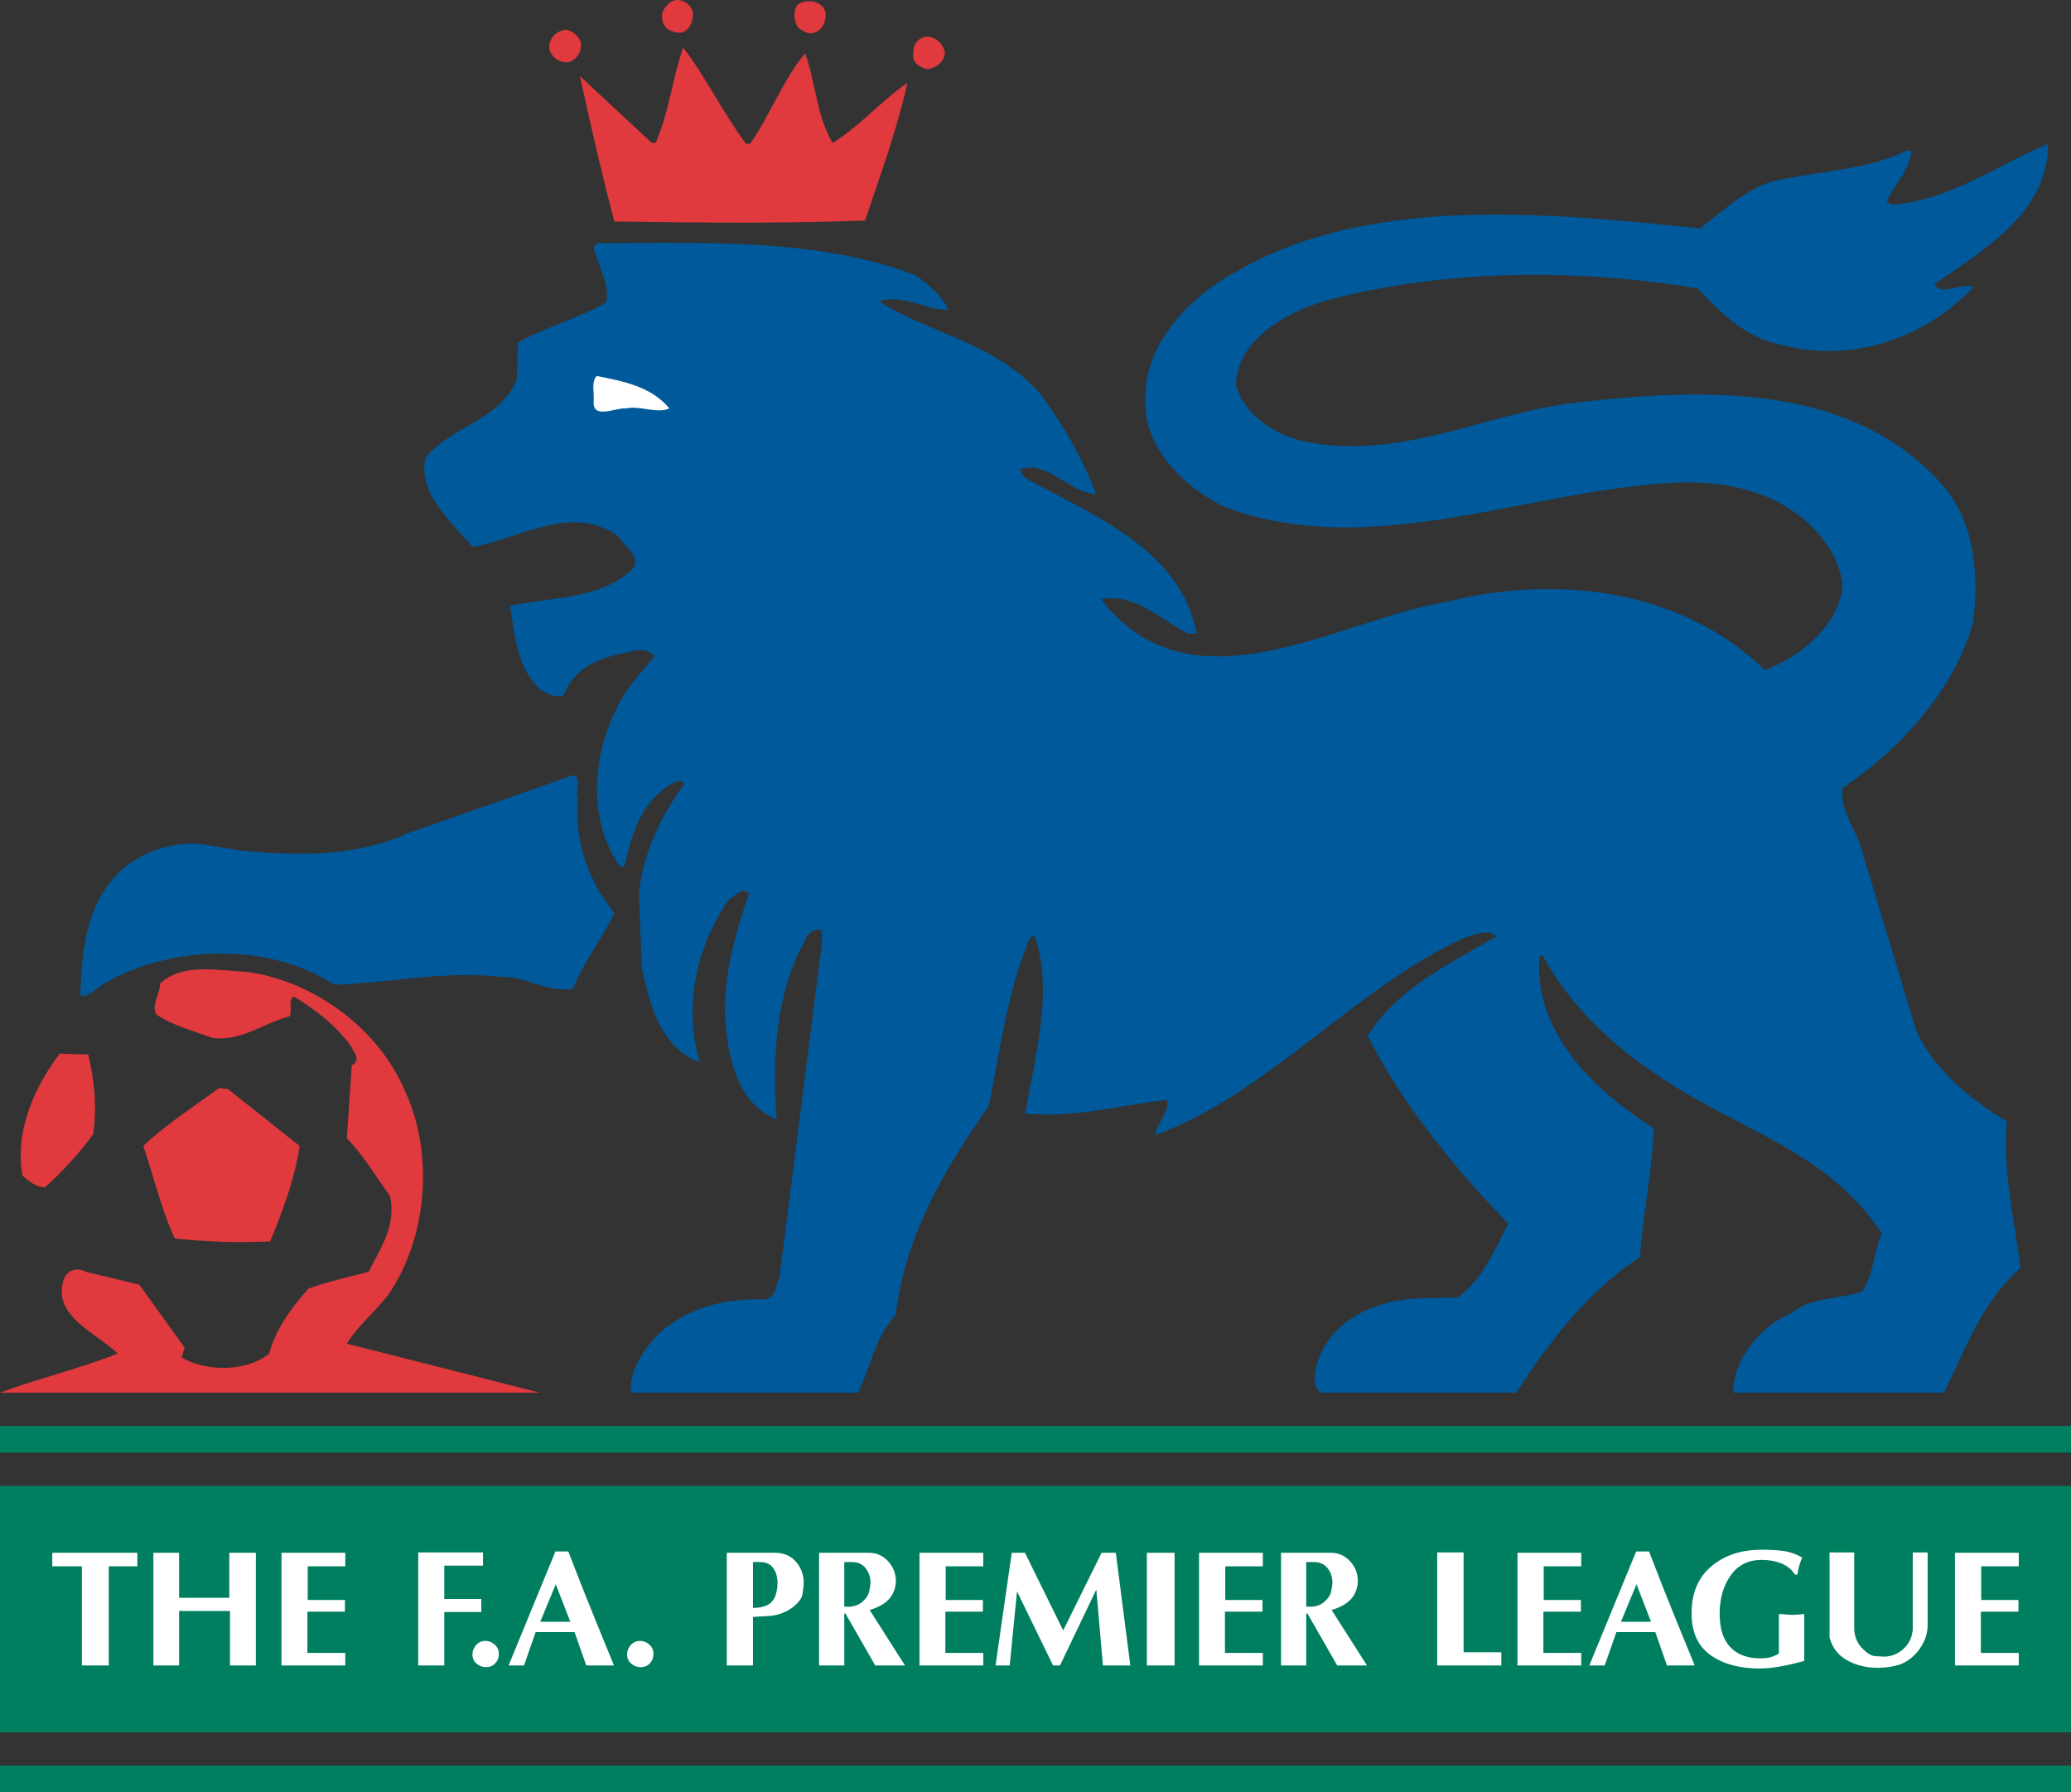
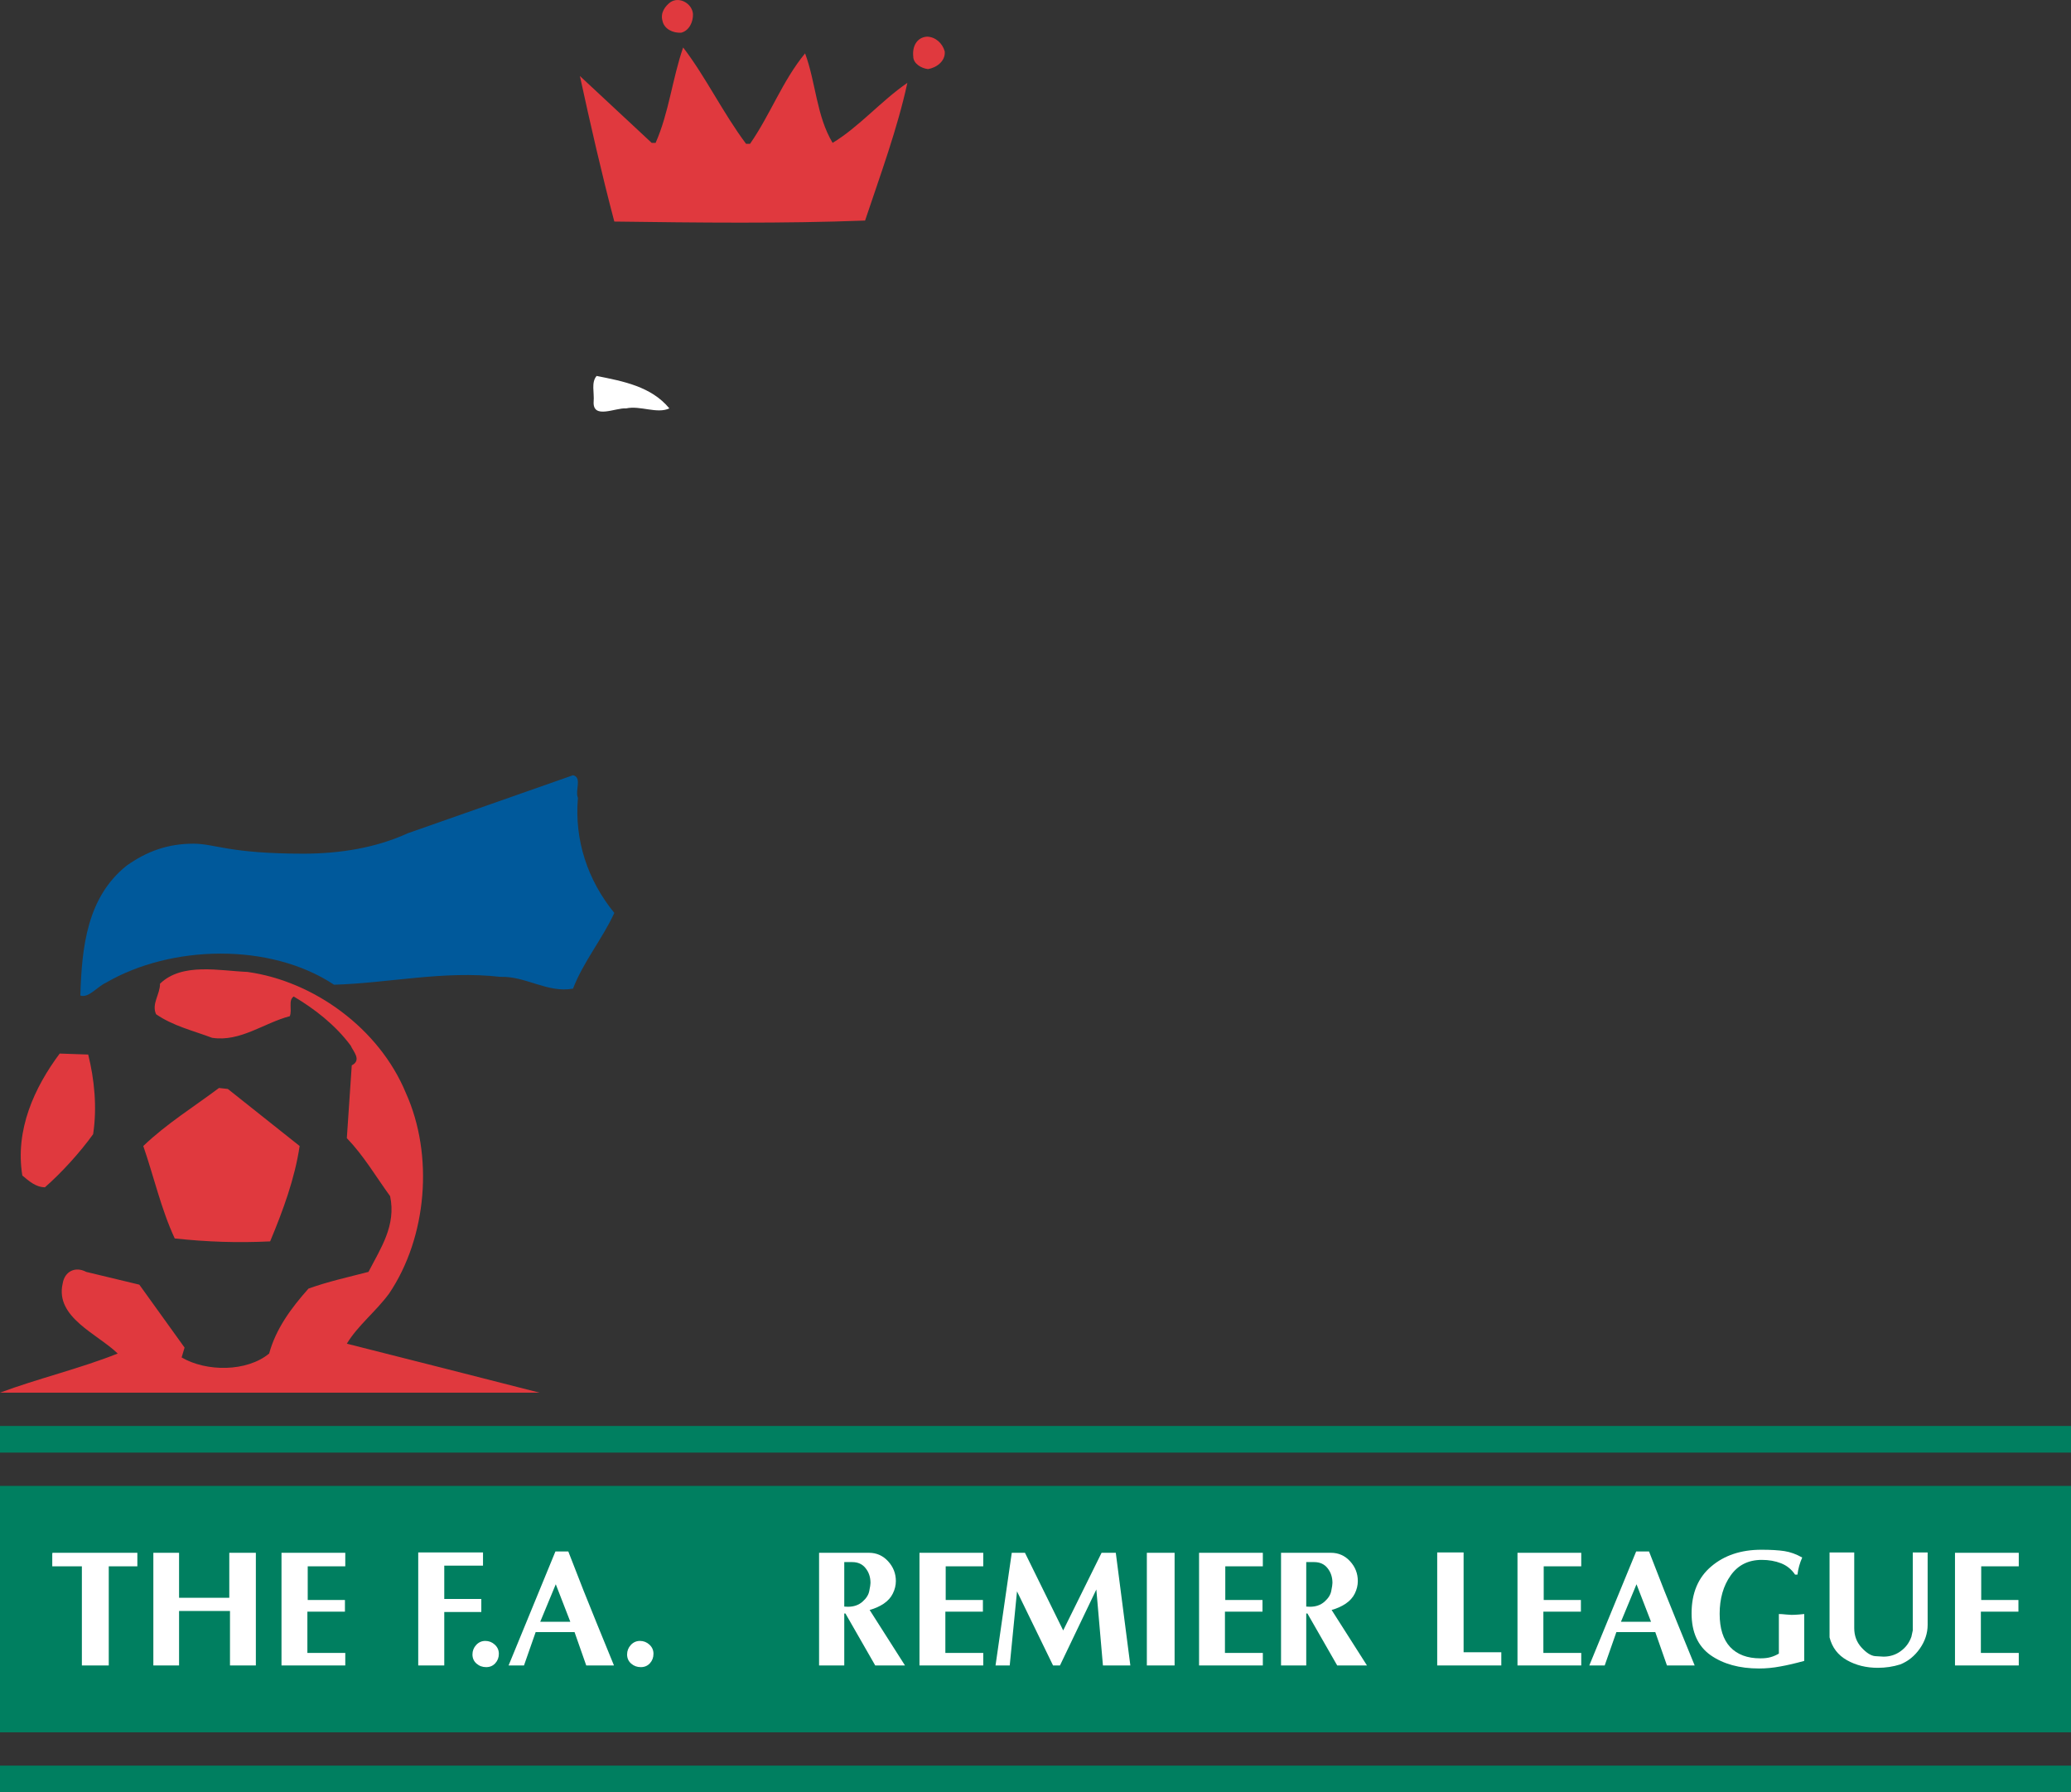
<svg xmlns="http://www.w3.org/2000/svg" width="476.94pt" height="412.71pt" viewBox="0 0 476.94 412.71" version="1.1">
  <rect x="0" y="0" width="476.94" height="412.71" fill="#333333" stroke="none" />
  <defs>
    <clipPath id="clip1">
      <path d="M 0 406 L 476.941 406 L 476.941 412.711 L 0 412.711 Z M 0 406 " />
    </clipPath>
    <clipPath id="clip2">
      <path d="M 0 342 L 476.941 342 L 476.941 399 L 0 399 Z M 0 342 " />
    </clipPath>
    <clipPath id="clip3">
      <path d="M 0 328 L 476.941 328 L 476.941 335 L 0 335 Z M 0 328 " />
    </clipPath>
  </defs>
  <g id="surface1">
    <path style=" stroke:none;fill-rule:evenodd;fill:rgb(87.799%,22.4%,24.3%);fill-opacity:1;" d="M 159.59 3.23 C 159.648 5.094 158.684 7.074 156.871 7.531 C 154.949 7.641 152.969 6.68 152.57 4.816 C 152.008 2.887 153.25 1.359 154.383 0.512 C 156.477 -0.906 159.422 0.848 159.59 3.23 " />
-     <path style=" stroke:none;fill-rule:evenodd;fill:rgb(87.799%,22.4%,24.3%);fill-opacity:1;" d="M 190.164 3.23 C 190.211 5.094 189.246 7.074 187.445 7.531 C 186.078 8.094 184.891 7.02 183.82 6.398 C 182.852 4.867 182.566 2.773 183.598 1.191 C 185.566 -0.508 189.871 0.172 190.164 3.23 " />
-     <path style=" stroke:none;fill-rule:evenodd;fill:rgb(87.799%,22.4%,24.3%);fill-opacity:1;" d="M 133.773 9.797 C 134.008 11.887 132.82 13.867 130.828 14.324 C 128.855 14.547 126.992 13.129 126.527 11.383 C 126.141 9.055 128.008 7.188 130.148 6.852 C 131.688 6.906 133.328 8.266 133.773 9.797 " />
    <path style=" stroke:none;fill-rule:evenodd;fill:rgb(87.799%,22.4%,24.3%);fill-opacity:1;" d="M 217.566 11.836 C 217.773 14.148 215.562 15.621 213.715 15.91 C 212.172 15.734 210.301 14.656 210.316 12.969 C 210.074 10.754 211.094 8.602 213.488 8.438 C 215.395 8.488 217.035 9.906 217.566 11.836 " />
    <path style=" stroke:none;fill-rule:evenodd;fill:rgb(87.799%,22.4%,24.3%);fill-opacity:1;" d="M 171.82 33.125 L 172.723 33.125 C 177.418 26.375 180.191 18.621 185.406 12.289 C 187.887 18.961 188.004 26.656 191.746 32.898 C 197.793 29.262 202.941 23.207 208.961 19.082 C 206.68 29.602 202.715 40.355 199.223 50.789 C 180.191 51.504 161.062 51.277 141.473 51.016 C 138.535 39.902 135.934 28.469 133.547 17.496 L 150.078 32.898 L 150.984 32.898 C 154.047 25.977 154.836 18.113 157.324 10.93 C 162.531 17.715 166.438 25.922 171.82 33.125 " />
-     <path style=" stroke:none;fill-rule:evenodd;fill:rgb(0%,34.9%,60.799%);fill-opacity:1;" d="M 471.66 33.125 C 471.781 48.789 456.785 57.672 445.391 65.508 C 447.219 68.031 450.672 65.426 453.77 65.961 L 454.676 65.961 C 443.652 77.598 427.125 83.652 410.742 79.551 C 402.621 78.047 396.395 72.445 391.039 66.414 C 362.605 61.691 330.855 62.031 304.078 69.586 C 295.48 72.504 285.012 78.387 284.602 88.609 C 286.539 95.707 293.613 100.18 300.68 101.742 C 322.535 105.895 340.871 95.82 361.145 92.91 C 390.68 89.426 425.371 87.613 446.75 111.027 C 454.578 119.477 455.82 131.59 454.449 143.188 C 450.219 158.586 437.879 172.34 424.328 181.457 C 423.73 185.695 426.449 189.828 428.18 193.914 L 441.312 237.395 C 445.352 246.199 453.727 253.16 462.148 258.23 C 461.199 269.855 463.859 280.723 465.32 291.973 C 456.273 299.852 452.652 310.848 447.656 320.695 L 399.191 320.695 C 398.996 313.055 405.676 305.117 412.555 302.395 C 416.996 298.609 423.391 299.289 428.859 297.41 C 431.543 293.402 431.43 288.25 433.387 284.051 C 420.617 264.535 398.828 259.668 381.754 247.586 C 371.152 240.766 360.906 230.746 355.258 219.957 L 354.578 220.184 C 353.039 237.652 367.133 251.121 380.848 259.816 C 380.547 269.402 378.34 279.363 377.68 289.484 C 365.719 297.191 356.891 308.926 349.145 320.695 L 304.078 320.695 C 302.047 319.055 302.84 315.758 303.395 313.715 C 306.52 303.816 317.102 299.23 326.949 298.996 L 335.781 298.77 C 341.496 294.422 344.324 287.738 347.328 281.781 C 334.422 268.328 323.043 254.348 314.945 238.527 C 321.969 227.465 333.855 221.918 344.613 215.656 C 342.738 213.598 339.516 215.41 337.367 215.883 C 311.836 227.523 292.254 251.746 266.031 261.402 C 266.504 258.48 269.445 255.82 268.746 253.25 C 257.898 254.52 247.262 257.52 236.137 256.422 C 238.148 243.938 242.676 228.598 238.402 215.883 C 237.863 215.184 237.301 215.922 237.039 216.336 C 232.035 228.258 230.336 241.559 227.758 254.609 C 217.434 269.348 208.434 284.629 206.242 302.844 C 201.641 307.777 200.395 314.867 197.637 320.695 L 145.324 320.695 C 144.82 315.773 148.156 310.777 151.664 307.148 C 158.344 301.098 166.609 299.004 175.895 299.223 C 178.719 299.062 178.719 295.836 179.52 294.012 L 189.258 217.469 L 189.258 214.297 C 187.379 213.371 185.625 215.41 185.18 217.016 C 178.605 228.711 177.816 244.16 178.84 257.777 C 169.891 254.066 167.797 244.051 167.062 235.359 C 166.438 224.977 169.27 215.238 172.5 205.691 C 170.684 204.148 169.324 206.355 167.969 207.051 C 160.555 217.391 157.27 231.484 161.176 244.645 C 152.062 241.219 149.574 231.145 147.812 222.902 L 147.137 205.465 C 148.27 196.168 152.176 188.016 157.551 180.555 C 156.762 178.961 155.176 180.488 154.156 180.781 C 147.195 185.355 145.496 192.547 143.738 199.578 L 142.832 199.578 C 135.367 189.262 136.387 174.094 141.926 163.344 C 143.855 158.812 147.648 154.906 150.758 151.113 C 149.348 149.418 146.742 149.418 144.645 150.207 C 138.762 151.227 132.141 153.551 129.922 159.945 C 128.348 161.078 126.254 159.66 124.715 159.039 C 119.012 154.004 118.613 146.473 117.469 139.562 C 127.16 137.305 138.141 138.211 145.777 130.957 C 147.594 127.738 143.629 125.871 142.379 123.484 C 131.859 115.801 119.578 124.062 108.863 125.973 C 103.844 120.043 96.145 113.594 97.992 105.363 C 104.352 97.855 115.273 96.781 119.055 87.25 L 119.281 78.871 C 125.801 75.219 133.16 73.406 139.66 69.586 C 140.348 64.918 137.629 61.125 136.719 56.902 L 137.621 55.996 C 162.535 55.918 189.02 54.844 210.996 63.469 C 213.98 65.652 216.812 67.973 218.473 71.395 C 213.02 71.371 208.094 67.637 202.395 69.359 C 214.094 76.859 229.203 78.84 239.535 90.645 C 244.828 97.688 249.242 105.496 252.441 113.746 C 246.07 113.535 241.43 105.84 234.777 108.082 L 236.137 110.121 C 250.938 118.23 272.164 126.496 275.543 145.902 L 273.504 145.902 C 267.07 142.512 261.238 136.516 253.574 137.977 C 274.371 164.98 307.875 142.797 332.836 138.656 C 358.418 132.211 387.055 135.551 406.438 154.281 C 414.391 151.398 423.562 144.039 424.328 134.805 C 423.223 124.516 413.43 116.309 404.402 113.52 C 395.488 110.363 385.809 110.816 376.547 111.934 C 345.57 115.457 311.895 128.477 281.43 116.465 C 272.164 111.723 263.219 102.781 263.766 91.777 C 263.617 78.613 274.484 67.859 285.508 62.109 C 315.516 44.996 356.324 48.957 391.492 52.598 C 397.414 48.164 402.961 42.449 410.516 41.277 C 419.996 39.336 430.297 38.996 439.051 34.707 L 440.184 34.707 C 439.918 39.336 436.07 42.449 434.52 46.484 L 435.652 47.164 C 449.031 46.129 459.672 38.148 471.66 33.125 " />
    <path style=" stroke:none;fill-rule:evenodd;fill:rgb(100%,100%,100%);fill-opacity:1;" d="M 154.152 94.043 C 151.27 95.367 147.477 93.328 144.191 94.043 C 141.762 93.84 136.441 96.668 136.715 92.457 C 136.895 90.441 136.102 88.066 137.395 86.57 C 143.461 87.781 149.969 88.973 154.152 94.043 " />
    <path style=" stroke:none;fill-rule:evenodd;fill:rgb(0%,34.9%,60.799%);fill-opacity:1;" d="M 133.094 183.723 C 132.254 193.395 135.309 202.676 141.473 210.219 C 138.762 216.145 134.348 221.465 131.961 227.656 C 126.027 228.711 121.16 224.746 115.203 224.941 C 102.145 223.445 89.523 226.391 76.93 226.754 C 62.188 216.992 39.379 217.562 24.391 226.301 C 22.398 227.184 20.418 229.898 18.504 229.242 C 18.832 217.844 20.133 206.578 29.145 199.348 C 33.773 196.055 38.625 194.277 44.543 194.277 C 49.543 194.277 52.652 196.578 69.965 196.578 C 78.328 196.562 86.582 195.234 93.914 191.875 L 131.961 178.516 C 134.121 178.961 132.367 182.074 133.094 183.723 " />
    <path style=" stroke:none;fill-rule:evenodd;fill:rgb(87.799%,22.4%,24.3%);fill-opacity:1;" d="M 93.461 251.664 C 99.938 266.008 98.352 284.91 89.613 297.863 C 86.523 302.062 82.391 305.23 79.875 309.414 C 94.504 313.098 110.293 317.129 124.262 320.695 L 0 320.695 C 8.43 317.527 18.66 315.078 27.109 311.68 C 22.457 307.156 12.664 303.363 14.426 295.598 C 14.871 292.777 17.305 291.535 19.859 292.883 L 32.09 295.824 L 42.508 310.316 L 41.828 312.582 C 47.527 315.926 56.867 315.926 61.984 311.68 C 63.543 305.965 67.055 301.211 71.043 296.73 C 75.543 295.102 80.238 294.082 84.855 292.883 C 87.652 287.461 91.277 282.195 89.84 275.441 C 86.523 270.875 83.809 266.18 79.875 262.082 L 81.008 245.32 C 83.41 244.105 81.262 242.012 80.777 240.793 C 77.184 235.953 72.371 232.277 67.645 229.469 C 66.316 230.297 67.336 232.559 66.738 234 C 60.773 235.559 55.34 239.973 48.848 238.98 C 44.414 237.312 39.832 236.238 35.941 233.547 C 34.852 231.145 36.887 228.938 36.844 226.527 C 41.922 221.578 50.641 223.559 57 223.809 C 72.262 225.938 87.316 236.805 93.461 251.664 " />
    <path style=" stroke:none;fill-rule:evenodd;fill:rgb(87.799%,22.4%,24.3%);fill-opacity:1;" d="M 20.312 242.832 C 21.719 248.465 22.398 254.973 21.445 261.176 C 18.379 265.441 14.133 270.082 10.348 273.402 C 8.191 273.363 6.664 271.949 5.141 270.688 C 3.438 260.18 7.91 250.445 13.746 242.605 " />
    <path style=" stroke:none;fill-rule:evenodd;fill:rgb(87.799%,22.4%,24.3%);fill-opacity:1;" d="M 69.004 263.895 C 67.902 271.328 65.188 278.742 62.211 285.859 C 54.602 286.215 47.812 285.988 40.242 285.18 C 37.113 278.461 35.414 270.875 32.996 263.895 C 38.359 258.762 44.586 254.914 50.434 250.531 L 52.473 250.758 " />
    <g clip-path="url(#clip1)" clip-rule="nonzero">
-       <path style=" stroke:none;fill-rule:evenodd;fill:rgb(0%,49.799%,37.599%);fill-opacity:1;" d="M 0 412.711 L 476.945 412.711 L 476.945 406.574 L 0 406.574 Z M 0 412.711 " />
+       <path style=" stroke:none;fill-rule:evenodd;fill:rgb(0%,49.799%,37.599%);fill-opacity:1;" d="M 0 412.711 L 476.945 412.711 L 476.945 406.574 L 0 406.574 M 0 412.711 " />
    </g>
    <g clip-path="url(#clip2)" clip-rule="nonzero">
      <path style=" stroke:none;fill-rule:evenodd;fill:rgb(0%,49.799%,37.599%);fill-opacity:1;" d="M 0 398.906 L 476.945 398.906 L 476.945 342.164 L 0 342.164 Z M 0 398.906 " />
    </g>
    <g clip-path="url(#clip3)" clip-rule="nonzero">
      <path style=" stroke:none;fill-rule:evenodd;fill:rgb(0%,49.799%,37.599%);fill-opacity:1;" d="M 0 334.496 L 476.945 334.496 L 476.945 328.363 L 0 328.363 Z M 0 334.496 " />
    </g>
    <path style=" stroke:none;fill-rule:evenodd;fill:rgb(100%,100%,100%);fill-opacity:1;" d="M 31.633 357.566 L 31.633 360.68 L 25.047 360.68 L 25.047 383.508 L 18.855 383.508 L 18.855 360.68 L 12.035 360.68 L 12.035 357.875 L 12.074 357.566 " />
    <path style=" stroke:none;fill-rule:evenodd;fill:rgb(100%,100%,100%);fill-opacity:1;" d="M 41.238 357.566 L 41.238 367.926 L 52.805 367.926 L 52.805 357.566 L 58.922 357.566 L 58.922 383.508 L 52.965 383.508 L 52.965 370.965 L 41.238 370.965 L 41.238 383.508 L 35.316 383.508 L 35.316 357.566 " />
    <path style=" stroke:none;fill-rule:evenodd;fill:rgb(100%,100%,100%);fill-opacity:1;" d="M 79.516 357.566 L 79.516 360.68 L 70.867 360.68 L 70.867 368.434 L 79.438 368.434 L 79.438 371.121 L 70.789 371.121 L 70.789 380.625 L 79.516 380.625 L 79.516 383.508 L 64.828 383.508 L 64.828 357.566 " />
    <path style=" stroke:none;fill-rule:evenodd;fill:rgb(100%,100%,100%);fill-opacity:1;" d="M 111.234 357.484 L 111.234 360.523 L 102.312 360.523 L 102.312 368.199 L 110.844 368.199 L 110.844 371.199 L 102.312 371.199 L 102.312 383.508 L 96.316 383.508 L 96.316 357.484 " />
    <path style=" stroke:none;fill-rule:evenodd;fill:rgb(100%,100%,100%);fill-opacity:1;" d="M 111.766 377.859 C 112.598 377.859 113.324 378.145 113.945 378.715 C 114.57 379.289 114.883 379.988 114.883 380.82 C 114.883 381.676 114.609 382.402 114.062 383 C 113.52 383.598 112.816 383.895 111.961 383.895 C 111.102 383.895 110.363 383.625 109.738 383.078 C 109.117 382.535 108.805 381.832 108.805 380.977 C 108.805 380.145 109.09 379.418 109.66 378.793 C 110.234 378.172 110.934 377.859 111.766 377.859 " />
    <path style=" stroke:none;fill-rule:evenodd;fill:rgb(100%,100%,100%);fill-opacity:1;" d="M 124.41 373.457 L 131.344 373.457 L 127.992 364.809 Z M 130.875 357.254 C 132.02 360.188 133.188 363.188 134.383 366.25 C 135.602 369.289 136.602 371.77 137.383 373.691 C 138.16 375.613 139.496 378.887 141.395 383.508 L 135.008 383.508 L 132.316 375.832 L 123.359 375.832 L 120.672 383.508 L 117.125 383.508 L 127.914 357.254 " />
    <path style=" stroke:none;fill-rule:evenodd;fill:rgb(100%,100%,100%);fill-opacity:1;" d="M 147.379 377.859 C 148.211 377.859 148.938 378.145 149.559 378.715 C 150.184 379.289 150.492 379.988 150.492 380.82 C 150.492 381.676 150.223 382.402 149.676 383 C 149.133 383.598 148.43 383.895 147.574 383.895 C 146.715 383.895 145.977 383.625 145.352 383.078 C 144.73 382.535 144.418 381.832 144.418 380.977 C 144.418 380.145 144.703 379.418 145.273 378.793 C 145.848 378.172 146.547 377.859 147.379 377.859 " />
-     <path style=" stroke:none;fill-rule:evenodd;fill:rgb(100%,100%,100%);fill-opacity:1;" d="M 173.41 359.707 L 173.41 370.262 C 174.629 370.262 175.68 370.07 176.562 369.68 C 177.473 369.262 178.137 368.551 178.551 367.535 C 178.891 366.574 179.059 365.574 179.059 364.535 C 179.059 363.16 178.734 362.02 178.086 361.109 C 177.434 360.176 176.434 359.707 175.086 359.707 C 174.953 359.68 174.734 359.668 174.422 359.668 C 173.953 359.695 173.617 359.707 173.41 359.707 M 178.551 357.566 C 180.523 357.566 182.109 358.254 183.305 359.629 C 184.496 360.98 185.098 362.629 185.098 364.574 C 185.098 364.758 185.082 364.965 185.055 365.199 C 185.031 365.406 184.953 366.004 184.824 366.992 C 184.719 367.977 183.965 369.016 182.562 370.105 C 181.16 371.172 179.473 371.836 177.5 372.094 L 173.41 372.328 L 173.41 383.508 L 167.371 383.508 L 167.371 357.566 " />
    <path style=" stroke:none;fill-rule:evenodd;fill:rgb(100%,100%,100%);fill-opacity:1;" d="M 194.43 369.953 C 194.641 369.977 194.926 369.992 195.285 369.992 C 196.637 369.992 197.754 369.602 198.637 368.82 C 199.52 368.043 200.039 367.211 200.195 366.328 C 200.379 365.445 200.469 364.836 200.469 364.5 C 200.469 363.176 200.094 362.043 199.34 361.109 C 198.613 360.176 197.586 359.707 196.262 359.707 L 194.43 359.707 Z M 200.117 357.566 C 201.859 357.566 203.324 358.215 204.52 359.512 C 205.715 360.812 206.312 362.328 206.312 364.07 C 206.312 365.055 206.078 366.016 205.609 366.953 C 205.168 367.859 204.469 368.641 203.508 369.289 C 202.57 369.914 201.492 370.395 200.273 370.73 L 208.414 383.508 L 201.559 383.508 L 194.703 371.547 L 194.43 371.547 L 194.43 383.508 L 188.629 383.508 L 188.629 357.566 " />
    <path style=" stroke:none;fill-rule:evenodd;fill:rgb(100%,100%,100%);fill-opacity:1;" d="M 226.438 357.566 L 226.438 360.68 L 217.789 360.68 L 217.789 368.434 L 226.359 368.434 L 226.359 371.121 L 217.711 371.121 L 217.711 380.625 L 226.438 380.625 L 226.438 383.508 L 211.75 383.508 L 211.75 357.566 " />
    <path style=" stroke:none;fill-rule:evenodd;fill:rgb(100%,100%,100%);fill-opacity:1;" d="M 236.043 357.566 L 244.848 375.445 L 253.688 357.566 L 256.961 357.566 L 260.312 383.508 L 254 383.508 L 252.48 366.016 L 244.105 383.508 L 242.512 383.508 L 234.211 366.445 L 232.535 383.508 L 229.266 383.508 L 233.004 357.566 " />
    <path style=" stroke:none;fill-rule:evenodd;fill:rgb(100%,100%,100%);fill-opacity:1;" d="M 264.113 383.508 L 270.504 383.508 L 270.504 357.566 L 264.113 357.566 Z M 264.113 383.508 " />
    <path style=" stroke:none;fill-rule:evenodd;fill:rgb(100%,100%,100%);fill-opacity:1;" d="M 290.824 357.566 L 290.824 360.68 L 282.176 360.68 L 282.176 368.434 L 290.746 368.434 L 290.746 371.121 L 282.098 371.121 L 282.098 380.625 L 290.824 380.625 L 290.824 383.508 L 276.137 383.508 L 276.137 357.566 " />
    <path style=" stroke:none;fill-rule:evenodd;fill:rgb(100%,100%,100%);fill-opacity:1;" d="M 300.82 369.953 C 301.027 369.977 301.312 369.992 301.676 369.992 C 303.027 369.992 304.145 369.602 305.027 368.82 C 305.91 368.043 306.43 367.211 306.586 366.328 C 306.766 365.445 306.855 364.836 306.855 364.5 C 306.855 363.176 306.48 362.043 305.727 361.109 C 305 360.176 303.973 359.707 302.648 359.707 L 300.82 359.707 Z M 306.508 357.566 C 308.246 357.566 309.715 358.215 310.91 359.512 C 312.102 360.812 312.699 362.328 312.699 364.07 C 312.699 365.055 312.465 366.016 312 366.953 C 311.559 367.859 310.855 368.641 309.895 369.289 C 308.961 369.914 307.883 370.395 306.664 370.73 L 314.805 383.508 L 307.949 383.508 L 301.094 371.547 L 300.82 371.547 L 300.82 383.508 L 295.016 383.508 L 295.016 357.566 " />
    <path style=" stroke:none;fill-rule:evenodd;fill:rgb(100%,100%,100%);fill-opacity:1;" d="M 337.059 357.484 L 337.059 380.469 L 345.742 380.469 L 345.742 383.508 L 330.98 383.508 L 330.98 357.484 " />
    <path style=" stroke:none;fill-rule:evenodd;fill:rgb(100%,100%,100%);fill-opacity:1;" d="M 364.152 357.566 L 364.152 360.68 L 355.508 360.68 L 355.508 368.434 L 364.074 368.434 L 364.074 371.121 L 355.43 371.121 L 355.43 380.625 L 364.152 380.625 L 364.152 383.508 L 349.469 383.508 L 349.469 357.566 " />
    <path style=" stroke:none;fill-rule:evenodd;fill:rgb(100%,100%,100%);fill-opacity:1;" d="M 373.293 373.457 L 380.227 373.457 L 376.879 364.809 Z M 379.762 357.254 C 380.902 360.188 382.07 363.188 383.266 366.25 C 384.484 369.289 385.484 371.77 386.266 373.691 C 387.043 375.613 388.383 378.887 390.273 383.508 L 383.891 383.508 L 381.203 375.832 L 372.242 375.832 L 369.555 383.508 L 366.008 383.508 L 376.801 357.254 " />
    <path style=" stroke:none;fill-rule:evenodd;fill:rgb(100%,100%,100%);fill-opacity:1;" d="M 415.504 371.664 L 415.504 382.457 C 413.453 383.027 411.609 383.457 409.973 383.742 C 408.336 384.051 406.715 384.207 405.105 384.207 C 400.586 384.207 396.859 383.184 393.926 381.133 C 391.016 379.055 389.562 375.848 389.562 371.508 C 389.562 366.863 391.066 363.266 394.078 360.719 C 397.094 358.148 400.949 356.863 405.648 356.863 C 407.828 356.863 409.598 356.969 410.945 357.176 C 412.297 357.383 413.66 357.875 415.039 358.656 C 414.465 359.953 414.102 361.266 413.945 362.59 L 413.398 362.59 C 412.57 361.367 411.492 360.5 410.168 359.98 C 408.844 359.461 407.363 359.199 405.727 359.199 C 402.637 359.199 400.246 360.395 398.562 362.785 C 396.871 365.172 396.027 368.121 396.027 371.625 C 396.027 374.977 396.832 377.523 398.441 379.262 C 400.078 381 402.391 381.871 405.379 381.871 C 406.34 381.871 407.129 381.781 407.754 381.598 C 408.402 381.418 409.039 381.145 409.664 380.781 L 409.664 371.664 C 410.102 371.664 410.676 371.703 411.375 371.781 C 412.078 371.836 412.48 371.859 412.582 371.859 C 413.023 371.859 413.598 371.836 414.297 371.781 C 414.996 371.703 415.398 371.664 415.504 371.664 " />
    <path style=" stroke:none;fill-rule:evenodd;fill:rgb(100%,100%,100%);fill-opacity:1;" d="M 427.02 357.484 L 427.02 374.898 C 427.02 376.664 427.578 378.156 428.695 379.379 C 429.812 380.598 430.852 381.262 431.812 381.363 C 432.801 381.441 433.449 381.48 433.762 381.48 C 435.238 381.48 436.551 381.066 437.695 380.234 C 438.863 379.402 439.695 378.289 440.188 376.887 L 440.5 375.445 L 440.5 357.484 L 443.926 357.484 L 443.926 374.16 C 443.926 376.082 443.328 377.898 442.137 379.613 C 440.941 381.324 439.434 382.547 437.617 383.273 C 435.98 383.793 434.254 384.051 432.438 384.051 C 429.785 384.051 427.422 383.469 425.348 382.301 C 423.27 381.133 421.93 379.379 421.336 377.043 L 421.336 357.484 " />
    <path style=" stroke:none;fill-rule:evenodd;fill:rgb(100%,100%,100%);fill-opacity:1;" d="M 464.91 357.566 L 464.91 360.68 L 456.262 360.68 L 456.262 368.434 L 464.832 368.434 L 464.832 371.121 L 456.184 371.121 L 456.184 380.625 L 464.91 380.625 L 464.91 383.508 L 450.223 383.508 L 450.223 357.566 " />
  </g>
</svg>